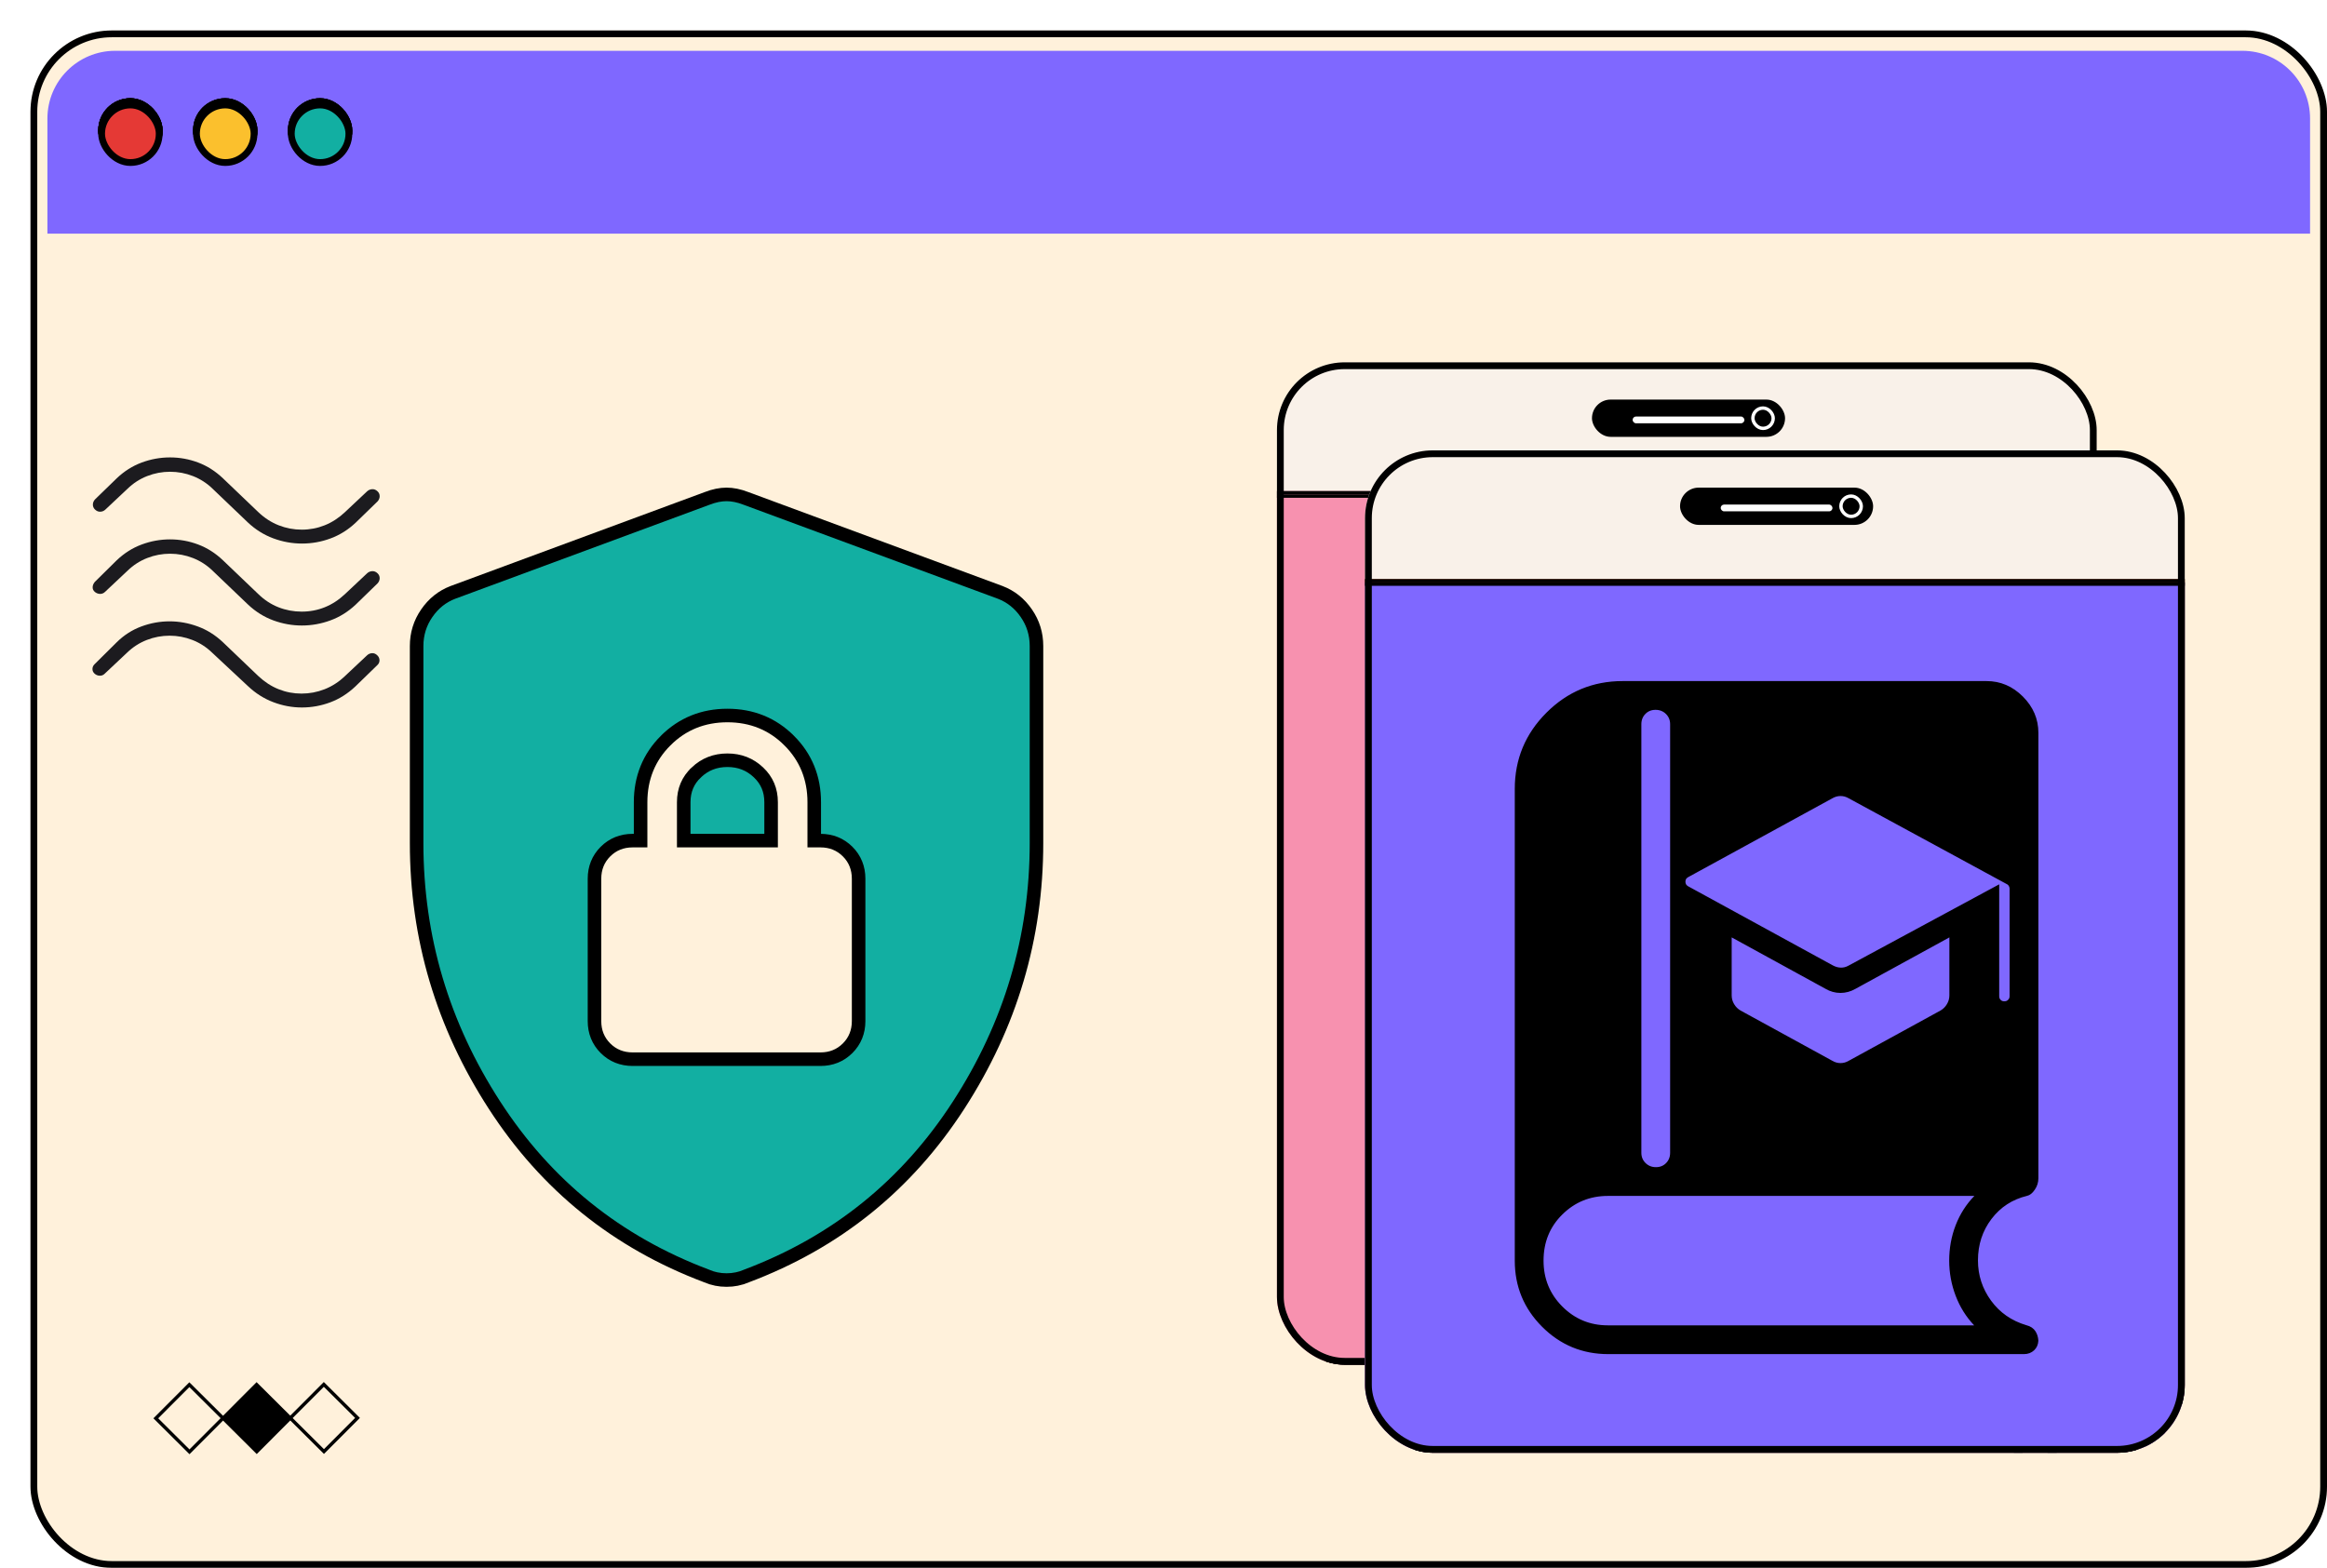
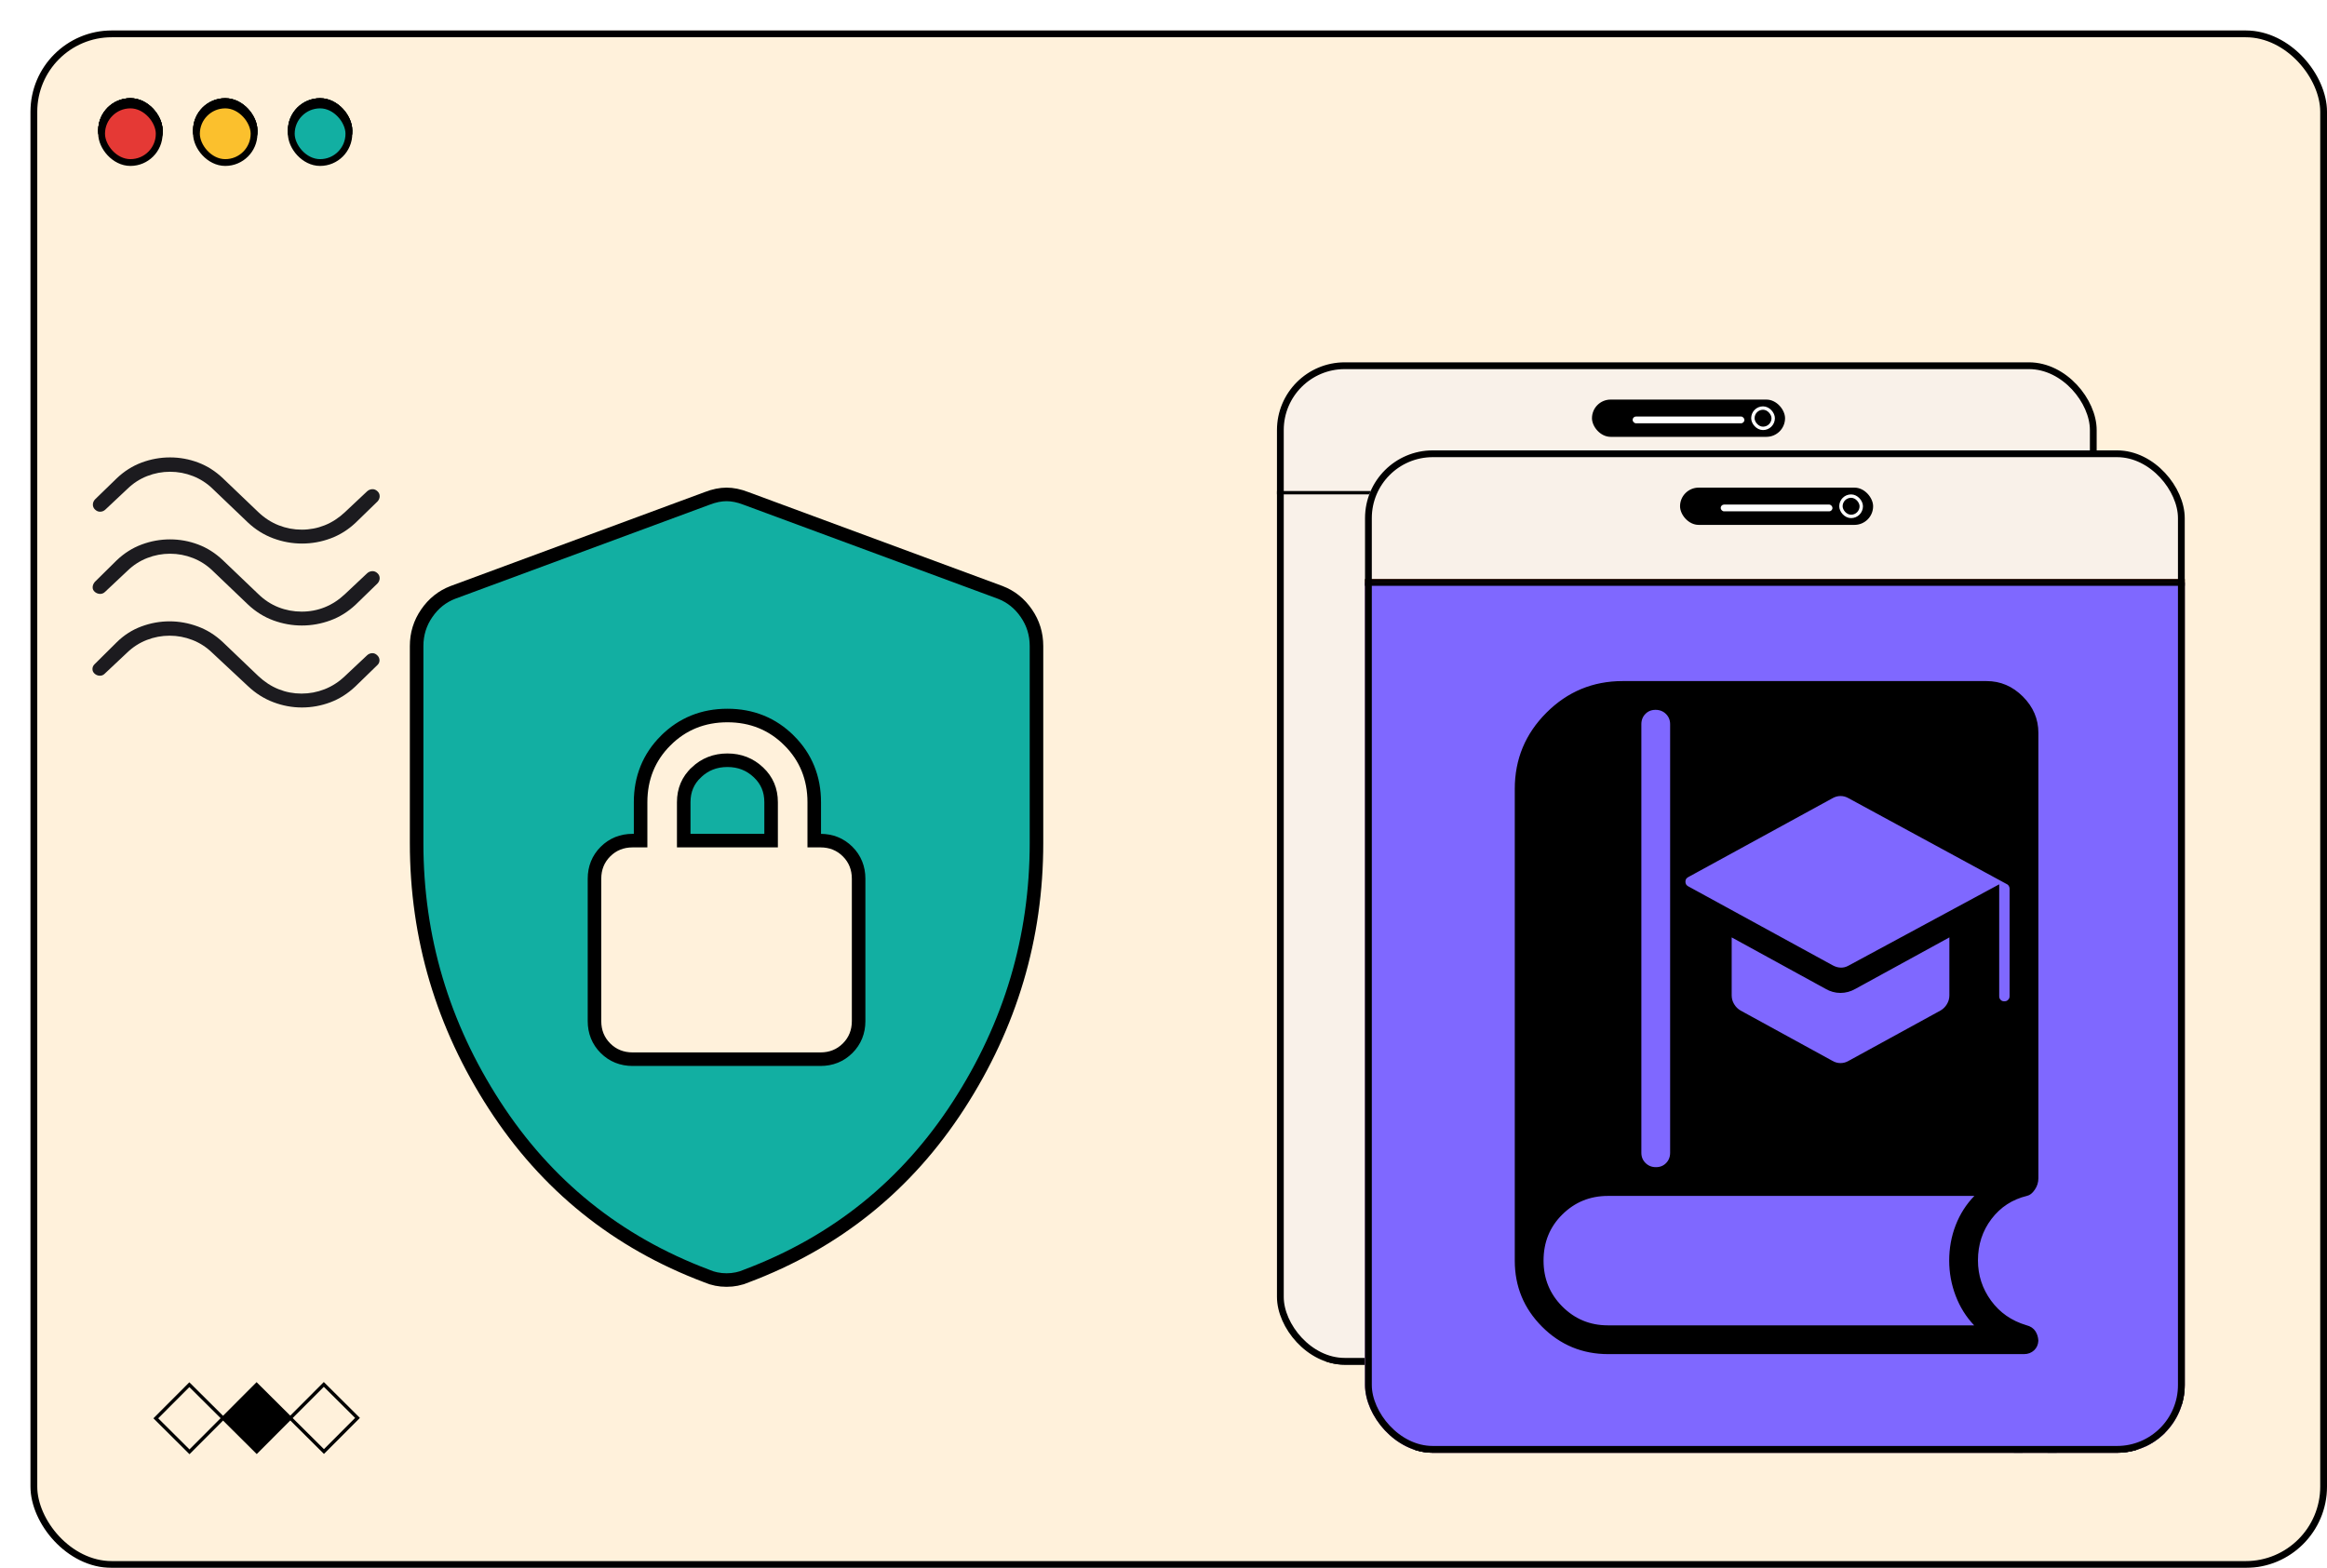
<svg xmlns="http://www.w3.org/2000/svg" width="687" height="463" viewBox="0 0 687 463" fill="none">
  <g filter="url(#filter0_d_6983_12066)">
    <g clip-path="url(#clip0_6983_12066)">
      <rect width="678" height="454" rx="24" fill="#FFF1DB" />
-       <path d="M5 26C5 14.954 13.954 6 25 6H653C664.046 6 673 14.954 673 26V60H5V26Z" fill="#7F68FF" />
      <rect x="21" y="21" width="17" height="17" rx="8.5" fill="#E53935" />
      <rect x="21" y="21" width="17" height="17" rx="8.5" stroke="black" stroke-width="2" />
      <rect x="21" y="21" width="17" height="17" rx="8.5" fill="#E53935" />
      <rect x="21" y="21" width="17" height="17" rx="8.5" stroke="black" stroke-width="2" />
      <rect x="77" y="21" width="17" height="17" rx="8.5" fill="#12AFA2" />
      <rect x="77" y="21" width="17" height="17" rx="8.5" fill="#12AFA2" />
      <rect x="77" y="21" width="17" height="17" rx="8.5" stroke="black" stroke-width="2" />
      <rect x="49" y="21" width="17" height="17" rx="8.5" fill="#FBC02D" />
      <rect x="49" y="21" width="17" height="17" rx="8.5" stroke="black" stroke-width="2" />
      <rect x="21" y="21" width="17" height="17" rx="8.5" fill="#E53935" />
      <rect x="21" y="21" width="17" height="17" rx="8.5" stroke="black" stroke-width="2" />
      <rect x="77" y="21" width="17" height="17" rx="8.5" fill="#12AFA2" />
-       <rect x="77" y="21" width="17" height="17" rx="8.5" fill="#12AFA2" />
      <rect x="77" y="21" width="17" height="17" rx="8.5" stroke="black" stroke-width="2" />
      <rect x="49" y="21" width="17" height="17" rx="8.5" fill="#FBC02D" />
      <rect x="49" y="21" width="17" height="17" rx="8.5" stroke="black" stroke-width="2" />
      <rect x="21" y="21" width="17" height="17" rx="8.5" fill="#E53935" />
      <rect x="21" y="21" width="17" height="17" rx="8.5" stroke="black" stroke-width="2" />
-       <rect x="77" y="21" width="17" height="17" rx="8.5" fill="#12AFA2" />
      <rect x="77" y="21" width="17" height="17" rx="8.5" fill="#12AFA2" />
      <rect x="77" y="21" width="17" height="17" rx="8.5" stroke="black" stroke-width="2" />
      <rect x="49" y="21" width="17" height="17" rx="8.5" fill="#FBC02D" />
      <rect x="49" y="21" width="17" height="17" rx="8.5" stroke="black" stroke-width="2" />
      <rect x="21" y="22" width="17" height="17" rx="8.5" fill="#E53935" />
      <rect x="21" y="22" width="17" height="17" rx="8.5" stroke="black" stroke-width="2" />
      <rect x="77" y="22" width="17" height="17" rx="8.5" fill="#12AFA2" />
      <rect x="77" y="22" width="17" height="17" rx="8.5" fill="#12AFA2" />
      <rect x="77" y="22" width="17" height="17" rx="8.5" stroke="black" stroke-width="2" />
      <rect x="49" y="22" width="17" height="17" rx="8.5" fill="#FBC02D" />
      <rect x="49" y="22" width="17" height="17" rx="8.5" stroke="black" stroke-width="2" />
      <path d="M56.847 409.794L46.941 419.723L36.998 409.832L46.903 399.903L56.847 409.794Z" stroke="black" stroke-miterlimit="10" />
      <path d="M76.698 409.755L66.793 419.684L56.849 409.793L66.754 399.864L76.698 409.755Z" fill="black" stroke="black" stroke-miterlimit="10" />
      <path d="M96.546 409.717L86.641 419.646L76.696 409.756L86.602 399.826L96.546 409.717Z" stroke="black" stroke-miterlimit="10" />
      <mask id="mask0_6983_12066" style="mask-type:alpha" maskUnits="userSpaceOnUse" x="-16" y="99" width="128" height="128">
        <rect x="-16" y="99" width="128" height="128" fill="#D9D9D9" />
      </mask>
      <g mask="url(#mask0_6983_12066)">
        <path d="M96.029 145.327C93.838 147.404 91.377 148.954 88.646 149.978C85.914 151.001 83.092 151.512 80.181 151.512C77.27 151.512 74.437 151 71.68 149.975C68.924 148.95 66.439 147.401 64.226 145.327L53.765 135.327C52.061 133.679 50.124 132.431 47.952 131.583C45.78 130.736 43.531 130.312 41.205 130.312C38.88 130.312 36.632 130.736 34.462 131.583C32.293 132.431 30.358 133.679 28.657 135.327L22.101 141.491C21.681 141.881 21.184 142.088 20.61 142.112C20.037 142.136 19.511 141.915 19.032 141.45C18.625 141.052 18.421 140.575 18.421 140.019C18.421 139.462 18.625 138.954 19.032 138.496L25.449 132.26C27.658 130.154 30.12 128.597 32.833 127.588C35.547 126.58 38.335 126.076 41.198 126.076C44.06 126.076 46.829 126.58 49.503 127.588C52.178 128.597 54.621 130.154 56.833 132.26L67.295 142.26C69.109 143.983 71.108 145.272 73.29 146.127C75.474 146.982 77.742 147.41 80.096 147.41C82.449 147.41 84.702 146.98 86.854 146.12C89.007 145.261 90.996 143.974 92.821 142.26L99.377 136.096C99.794 135.707 100.296 135.495 100.881 135.46C101.466 135.426 101.999 135.642 102.478 136.107C102.886 136.504 103.09 136.981 103.09 137.537C103.09 138.095 102.886 138.602 102.478 139.06L96.029 145.327ZM96.029 169.532C93.793 171.638 91.302 173.195 88.558 174.204C85.813 175.212 83.003 175.716 80.128 175.716C77.252 175.716 74.442 175.212 71.697 174.204C68.953 173.195 66.463 171.638 64.226 169.532L53.765 159.532C52.061 157.884 50.124 156.636 47.952 155.788C45.78 154.94 43.531 154.516 41.205 154.516C38.88 154.516 36.632 154.94 34.462 155.788C32.293 156.636 30.358 157.884 28.657 159.532L21.994 165.799C21.586 166.188 21.111 166.383 20.567 166.383C20.023 166.383 19.511 166.197 19.032 165.826C18.553 165.418 18.327 164.938 18.352 164.386C18.376 163.833 18.592 163.317 19 162.835L25.449 156.465C27.658 154.36 30.12 152.802 32.833 151.794C35.547 150.786 38.335 150.281 41.198 150.281C44.06 150.281 46.829 150.786 49.503 151.794C52.178 152.802 54.621 154.36 56.833 156.465L67.295 166.465C69.066 168.188 71.042 169.477 73.222 170.332C75.4 171.187 77.685 171.615 80.075 171.615C82.464 171.615 84.729 171.185 86.871 170.326C89.012 169.466 90.996 168.179 92.821 166.465L99.377 160.301C99.794 159.911 100.296 159.699 100.881 159.666C101.466 159.632 101.999 159.847 102.478 160.312C102.886 160.71 103.09 161.186 103.09 161.743C103.09 162.3 102.886 162.808 102.478 163.265L96.029 169.532ZM95.89 193.737C93.655 195.843 91.189 197.401 88.49 198.41C85.79 199.418 83.003 199.922 80.128 199.922C77.252 199.922 74.441 199.4 71.694 198.357C68.947 197.315 66.458 195.741 64.226 193.635L53.625 183.737C51.922 182.09 49.984 180.842 47.813 179.993C45.641 179.146 43.392 178.722 41.066 178.722C38.74 178.722 36.492 179.146 34.323 179.993C32.154 180.842 30.218 182.09 28.517 183.737L21.854 190.004C21.447 190.394 20.954 190.571 20.374 190.537C19.794 190.503 19.294 190.285 18.875 189.884C18.48 189.506 18.287 189.057 18.297 188.538C18.308 188.018 18.507 187.563 18.893 187.174L25.449 180.671C27.584 178.565 30.009 177.008 32.726 175.999C35.441 174.99 38.223 174.486 41.071 174.486C43.888 174.486 46.663 174.99 49.397 175.999C52.131 177.008 54.61 178.565 56.833 180.671L67.295 190.671C69.12 192.385 71.109 193.671 73.262 194.531C75.414 195.39 77.667 195.819 80.02 195.819C82.374 195.819 84.642 195.392 86.826 194.537C89.008 193.682 91.007 192.394 92.821 190.671L99.377 184.507C99.797 184.117 100.294 183.91 100.868 183.885C101.441 183.861 101.951 184.079 102.4 184.538C102.814 184.933 103.028 185.406 103.04 185.958C103.051 186.508 102.853 186.978 102.446 187.368L95.89 193.737Z" fill="#1C1B1F" />
      </g>
      <g clip-path="url(#clip1_6983_12066)">
        <rect x="368" y="98" width="242" height="296" rx="20" fill="#F9F1E9" />
        <rect x="461" y="109" width="57" height="11" rx="5.5" fill="black" />
        <rect x="508.5" y="111.5" width="6" height="6" rx="3" fill="black" />
        <rect x="508.5" y="111.5" width="6" height="6" rx="3" stroke="white" />
        <rect x="473" y="114" width="33" height="2" rx="1" fill="white" />
        <g clip-path="url(#clip2_6983_12066)">
          <rect x="359" y="136" width="251" height="258" fill="#F791AF" />
          <path d="M620.635 410.692C620.81 410.704 620.985 410.681 621.151 410.624C621.316 410.567 621.467 410.478 621.595 410.361C621.723 410.245 621.825 410.104 621.895 409.947C621.965 409.79 622 409.622 622 409.451V400.029C622 399.7 621.866 399.384 621.626 399.151C621.387 398.918 621.063 398.788 620.724 398.788C615.803 398.789 610.986 400.163 606.843 402.748C609.499 398.717 610.911 394.029 610.913 389.241C610.913 388.912 610.778 388.596 610.539 388.364C610.3 388.131 609.975 388 609.637 388H599.953C599.615 388 599.29 388.131 599.051 388.364C598.812 388.596 598.677 388.912 598.677 389.241V389.328C598.677 392.858 597.236 396.243 594.671 398.738C592.106 401.234 588.627 402.636 585 402.636C581.373 402.636 577.894 401.234 575.329 398.738C572.764 396.243 571.323 392.858 571.323 389.328V389.241C571.323 388.912 571.188 388.596 570.949 388.364C570.71 388.131 570.385 388 570.047 388H560.363C560.025 388 559.7 388.131 559.461 388.364C559.222 388.596 559.087 388.912 559.087 389.241C559.089 394.029 560.501 398.717 563.157 402.748C559.014 400.163 554.197 398.789 549.276 398.788C548.937 398.788 548.613 398.918 548.374 399.151C548.134 399.384 548 399.7 548 400.029V409.451C548 409.622 548.035 409.79 548.105 409.947C548.175 410.104 548.277 410.245 548.405 410.361C548.533 410.478 548.684 410.567 548.849 410.624C549.015 410.681 549.19 410.704 549.365 410.692C552.993 410.692 556.471 412.094 559.036 414.59C561.601 417.086 563.042 420.471 563.042 424C563.042 427.529 561.601 430.914 559.036 433.41C556.471 435.906 552.993 437.308 549.365 437.308C549.19 437.296 549.015 437.319 548.849 437.376C548.684 437.433 548.533 437.522 548.405 437.639C548.277 437.755 548.175 437.896 548.105 438.053C548.035 438.21 548 438.378 548 438.549V447.971C548 448.3 548.134 448.616 548.374 448.849C548.613 449.082 548.937 449.212 549.276 449.212C554.197 449.211 559.014 447.837 563.157 445.252C560.501 449.283 559.089 453.971 559.087 458.759C559.087 459.088 559.222 459.404 559.461 459.636C559.7 459.869 560.025 460 560.363 460H570.047C570.385 460 570.71 459.869 570.949 459.636C571.188 459.404 571.323 459.088 571.323 458.759V458.672C571.323 455.142 572.764 451.757 575.329 449.262C577.894 446.766 581.373 445.364 585 445.364C588.627 445.364 592.106 446.766 594.671 449.262C597.236 451.757 598.677 455.142 598.677 458.672V458.759C598.677 459.088 598.812 459.404 599.051 459.636C599.29 459.869 599.615 460 599.953 460H609.637C609.975 460 610.3 459.869 610.539 459.636C610.778 459.404 610.913 459.088 610.913 458.759C610.911 453.971 609.499 449.283 606.843 445.252C610.986 447.837 615.803 449.211 620.724 449.212C621.063 449.212 621.387 449.082 621.626 448.849C621.866 448.616 622 448.3 622 447.971V438.549C622 438.378 621.965 438.21 621.895 438.053C621.825 437.896 621.723 437.755 621.595 437.639C621.467 437.522 621.316 437.433 621.151 437.376C620.985 437.319 620.81 437.296 620.635 437.308C617.007 437.308 613.529 435.906 610.964 433.41C608.399 430.914 606.958 427.529 606.958 424C606.958 420.471 608.399 417.086 610.964 414.59C613.529 412.094 617.007 410.692 620.635 410.692ZM601.191 390.483H608.323C608.035 395.647 605.937 400.558 602.377 404.399L597.338 399.433C599.553 396.916 600.901 393.785 601.191 390.483ZM586.276 404.982C589.686 404.723 592.925 403.42 595.526 401.258L600.629 406.223C596.656 409.663 591.589 411.67 586.276 411.909V404.982ZM583.724 404.982V411.909C578.424 411.635 573.381 409.602 569.434 406.149L574.474 401.183C577.065 403.372 580.305 404.702 583.724 404.982ZM561.677 390.483H568.809C569.081 393.8 570.42 396.949 572.637 399.483L567.597 404.448C564.036 400.591 561.946 395.661 561.677 390.483ZM550.552 408.247V401.308C555.859 401.587 560.907 403.629 564.854 407.092L559.751 411.996C557.163 409.84 553.946 408.529 550.552 408.247ZM561.601 413.759L566.704 408.855C570.235 412.702 572.306 417.608 572.573 422.759H565.454C565.181 419.437 563.832 416.286 561.601 413.759ZM565.428 425.241H572.548C572.266 430.398 570.177 435.305 566.628 439.145L561.524 434.179C563.77 431.678 565.146 428.549 565.454 425.241H565.428ZM550.552 446.692V439.753C553.961 439.489 557.197 438.186 559.802 436.029L564.905 440.932C560.941 444.397 555.874 446.431 550.552 446.692ZM568.809 457.517H561.677C561.965 452.353 564.063 447.442 567.623 443.601L572.662 448.567C570.447 451.084 569.099 454.215 568.809 457.517ZM583.724 443.018C580.314 443.277 577.075 444.58 574.474 446.742L569.434 441.777C573.391 438.35 578.434 436.344 583.724 436.091V443.018ZM586.276 443.018V436.091C591.576 436.365 596.619 438.398 600.566 441.851L595.462 446.817C592.888 444.64 589.673 443.31 586.276 443.018ZM608.323 457.517H601.191C600.919 454.2 599.58 451.051 597.363 448.517L602.403 443.552C605.964 447.409 608.054 452.339 608.323 457.517ZM619.448 439.753V446.692C614.141 446.413 609.093 444.371 605.146 440.908L610.249 436.004C612.837 438.16 616.054 439.471 619.448 439.753ZM608.399 434.241L603.296 439.207C599.752 435.344 597.68 430.414 597.427 425.241H604.546C604.819 428.563 606.168 431.714 608.399 434.241ZM604.572 422.759H597.427C597.708 417.602 599.798 412.695 603.347 408.855L608.45 413.759C606.201 416.28 604.834 419.432 604.546 422.759H604.572ZM605.171 407.092C609.112 403.634 614.15 401.593 619.448 401.308V408.247C616.039 408.511 612.803 409.814 610.198 411.971L605.171 407.092Z" fill="black" />
          <rect x="350.5" y="137.5" width="271" height="256" fill="#F791AF" />
          <rect x="350.5" y="137.5" width="271" height="256" stroke="black" />
          <path d="M497.467 312.187C494.316 312.187 494.316 307.413 497.467 307.413H558.581C561.732 307.413 561.732 312.187 558.581 312.187H497.467ZM497.467 327.224C494.316 327.224 494.316 322.45 497.467 322.45H545.403C548.554 322.45 548.554 327.224 545.403 327.224H497.467ZM497.467 342.214C494.316 342.214 494.316 337.44 497.467 337.44H532.369C535.52 337.44 535.52 342.214 532.369 342.214H497.467ZM445.281 301.78H479.324C480.613 301.78 481.711 302.83 481.711 304.167V339.827C481.711 341.116 480.66 342.214 479.324 342.214H445.281C443.944 342.214 442.894 341.164 442.894 339.827V304.167C442.894 302.878 443.944 301.78 445.281 301.78ZM476.889 306.601H447.621V337.488H476.889V306.601ZM409.997 180.62C402.979 181.289 395.769 185.728 403.074 189.691C404.888 190.693 407.276 191.361 409.997 191.648V180.62ZM409.997 211.03C402.979 211.698 395.769 216.138 403.074 220.1C404.888 221.102 407.276 221.771 409.997 222.057V211.03ZM409.997 241.439C402.979 242.107 395.769 246.547 403.074 250.509C404.888 251.511 407.276 252.18 409.997 252.466V241.439ZM409.997 271.848C402.979 272.516 395.721 276.956 403.074 280.918C404.888 281.921 407.276 282.589 409.997 282.875V271.848ZM409.997 302.257C402.979 302.925 395.769 307.365 403.074 311.327C404.888 312.282 407.276 312.998 409.997 313.285V302.257ZM409.997 332.666C402.979 333.335 395.769 337.774 403.074 341.737C404.888 342.739 407.276 343.407 409.997 343.694V332.666ZM414.772 327.845C418.305 328.131 421.504 329.086 423.939 330.423C430.623 334.051 430.814 340.543 427.138 340.543C425.849 340.543 424.751 339.493 424.751 338.156C424.751 336.867 423.557 335.578 421.695 334.576C419.881 333.621 417.493 332.905 414.772 332.619V368.565C414.772 369.902 415.87 371 417.207 371H570.565C571.902 371 573 369.902 573 368.565V163.435C573 162.098 571.902 161 570.565 161H417.207C415.87 161 414.772 162.098 414.772 163.435V175.799C418.305 176.085 421.504 177.04 423.939 178.377C430.623 182.005 430.814 188.497 427.138 188.497C425.849 188.497 424.751 187.447 424.751 186.11C424.751 184.821 423.557 183.58 421.695 182.53C419.881 181.575 417.493 180.859 414.772 180.573V206.208C418.305 206.494 421.504 207.401 423.939 208.738C430.623 212.366 430.814 218.859 427.138 218.859C425.849 218.859 424.751 217.808 424.751 216.472C424.751 215.183 423.557 213.942 421.695 212.891C419.881 211.889 417.493 211.221 414.772 210.934V236.569C418.305 236.856 421.504 237.763 423.939 239.1C430.623 242.728 430.814 249.22 427.138 249.22C425.849 249.22 424.751 248.17 424.751 246.833C424.751 245.544 423.557 244.303 421.695 243.253C419.881 242.25 417.493 241.582 414.772 241.296V266.931C418.305 267.217 421.504 268.124 423.939 269.461C430.623 273.089 430.814 279.629 427.138 279.629C425.849 279.629 424.751 278.579 424.751 277.242C424.751 275.953 423.557 274.712 421.695 273.662C419.881 272.659 417.493 271.991 414.772 271.705V297.34C418.305 297.627 421.504 298.581 423.939 299.87C430.623 303.498 430.814 310.038 427.138 310.038C425.849 310.038 424.751 308.988 424.751 307.652C424.751 306.363 423.557 305.121 421.695 304.071C419.881 303.069 417.493 302.4 414.772 302.114V327.845ZM497.467 252.514C494.316 252.514 494.316 247.74 497.467 247.74H558.581C561.732 247.74 561.732 252.514 558.581 252.514H497.467ZM497.467 267.504C494.316 267.504 494.316 262.73 497.467 262.73H545.403C548.554 262.73 548.554 267.504 545.403 267.504H497.467ZM497.467 282.541C494.316 282.541 494.316 277.767 497.467 277.767H532.369C535.52 277.767 535.52 282.541 532.369 282.541H497.467ZM445.281 242.107H479.324C480.613 242.107 481.711 243.157 481.711 244.494V280.154C481.711 281.491 480.66 282.541 479.324 282.541H445.281C443.944 282.541 442.894 281.491 442.894 280.154V244.494C442.894 243.157 443.944 242.107 445.281 242.107ZM476.889 246.881H447.621V277.767H476.889V246.881ZM497.467 192.794C494.316 192.794 494.316 188.02 497.467 188.02H558.581C561.732 188.02 561.732 192.794 558.581 192.794H497.467ZM497.467 207.831C494.316 207.831 494.316 203.057 497.467 203.057H545.403C548.554 203.057 548.554 207.831 545.403 207.831H497.467ZM497.467 222.821C494.316 222.821 494.316 218.047 497.467 218.047H532.369C535.52 218.047 535.52 222.821 532.369 222.821H497.467ZM445.281 182.387H479.324C480.613 182.387 481.711 183.437 481.711 184.774V220.434C481.711 221.723 480.66 222.821 479.324 222.821H445.281C443.944 222.821 442.894 221.771 442.894 220.434V184.774C442.894 183.485 443.944 182.387 445.281 182.387ZM476.889 187.16H447.621V218.047H476.889V187.16Z" fill="black" />
        </g>
        <rect x="359.5" y="136.5" width="250" height="257" stroke="black" />
      </g>
      <rect x="369" y="99" width="240" height="294" rx="19" stroke="black" stroke-width="2" />
      <g clip-path="url(#clip3_6983_12066)">
        <rect x="394" y="124" width="242" height="296" rx="20" fill="#F9F1E9" />
        <rect x="487" y="135" width="57" height="11" rx="5.5" fill="black" />
        <rect x="534.5" y="137.5" width="6" height="6" rx="3" fill="black" />
        <rect x="534.5" y="137.5" width="6" height="6" rx="3" stroke="white" />
        <rect x="499" y="140" width="33" height="2" rx="1" fill="white" />
        <g clip-path="url(#clip4_6983_12066)">
          <rect x="385" y="162" width="251" height="258" fill="#E96D39" />
          <path d="M646.635 436.692C646.81 436.704 646.985 436.681 647.151 436.624C647.316 436.567 647.467 436.478 647.595 436.361C647.723 436.245 647.825 436.104 647.895 435.947C647.965 435.79 648 435.622 648 435.451V426.029C648 425.7 647.866 425.384 647.626 425.151C647.387 424.918 647.063 424.788 646.724 424.788C641.803 424.789 636.986 426.163 632.843 428.748C635.499 424.717 636.911 420.029 636.913 415.241C636.913 414.912 636.778 414.596 636.539 414.364C636.3 414.131 635.975 414 635.637 414H625.953C625.615 414 625.29 414.131 625.051 414.364C624.812 414.596 624.677 414.912 624.677 415.241V415.328C624.677 418.858 623.236 422.243 620.671 424.738C618.106 427.234 614.627 428.636 611 428.636C607.373 428.636 603.894 427.234 601.329 424.738C598.764 422.243 597.323 418.858 597.323 415.328V415.241C597.323 414.912 597.188 414.596 596.949 414.364C596.71 414.131 596.385 414 596.047 414H586.363C586.025 414 585.7 414.131 585.461 414.364C585.222 414.596 585.087 414.912 585.087 415.241C585.089 420.029 586.501 424.717 589.157 428.748C585.014 426.163 580.197 424.789 575.276 424.788C574.937 424.788 574.613 424.918 574.374 425.151C574.134 425.384 574 425.7 574 426.029V435.451C574 435.622 574.035 435.79 574.105 435.947C574.175 436.104 574.277 436.245 574.405 436.361C574.533 436.478 574.684 436.567 574.849 436.624C575.015 436.681 575.19 436.704 575.365 436.692C578.993 436.692 582.471 438.094 585.036 440.59C587.601 443.086 589.042 446.471 589.042 450C589.042 453.529 587.601 456.914 585.036 459.41C582.471 461.906 578.993 463.308 575.365 463.308C575.19 463.296 575.015 463.319 574.849 463.376C574.684 463.433 574.533 463.522 574.405 463.639C574.277 463.755 574.175 463.896 574.105 464.053C574.035 464.21 574 464.378 574 464.549V473.971C574 474.3 574.134 474.616 574.374 474.849C574.613 475.082 574.937 475.212 575.276 475.212C580.197 475.211 585.014 473.837 589.157 471.252C586.501 475.283 585.089 479.971 585.087 484.759C585.087 485.088 585.222 485.404 585.461 485.636C585.7 485.869 586.025 486 586.363 486H596.047C596.385 486 596.71 485.869 596.949 485.636C597.188 485.404 597.323 485.088 597.323 484.759V484.672C597.323 481.142 598.764 477.757 601.329 475.262C603.894 472.766 607.373 471.364 611 471.364C614.627 471.364 618.106 472.766 620.671 475.262C623.236 477.757 624.677 481.142 624.677 484.672V484.759C624.677 485.088 624.812 485.404 625.051 485.636C625.29 485.869 625.615 486 625.953 486H635.637C635.975 486 636.3 485.869 636.539 485.636C636.778 485.404 636.913 485.088 636.913 484.759C636.911 479.971 635.499 475.283 632.843 471.252C636.986 473.837 641.803 475.211 646.724 475.212C647.063 475.212 647.387 475.082 647.626 474.849C647.866 474.616 648 474.3 648 473.971V464.549C648 464.378 647.965 464.21 647.895 464.053C647.825 463.896 647.723 463.755 647.595 463.639C647.467 463.522 647.316 463.433 647.151 463.376C646.985 463.319 646.81 463.296 646.635 463.308C643.007 463.308 639.529 461.906 636.964 459.41C634.399 456.914 632.958 453.529 632.958 450C632.958 446.471 634.399 443.086 636.964 440.59C639.529 438.094 643.007 436.692 646.635 436.692ZM627.191 416.483H634.323C634.035 421.647 631.937 426.558 628.377 430.399L623.338 425.433C625.553 422.916 626.901 419.785 627.191 416.483ZM612.276 430.982C615.686 430.723 618.925 429.42 621.526 427.258L626.629 432.223C622.656 435.663 617.589 437.67 612.276 437.909V430.982ZM609.724 430.982V437.909C604.424 437.635 599.381 435.602 595.434 432.149L600.474 427.183C603.065 429.372 606.305 430.702 609.724 430.982ZM587.677 416.483H594.809C595.081 419.8 596.42 422.949 598.637 425.483L593.597 430.448C590.036 426.591 587.946 421.661 587.677 416.483ZM576.552 434.247V427.308C581.859 427.587 586.907 429.629 590.854 433.092L585.751 437.996C583.163 435.84 579.946 434.529 576.552 434.247ZM587.601 439.759L592.704 434.855C596.235 438.702 598.306 443.608 598.573 448.759H591.454C591.181 445.437 589.832 442.286 587.601 439.759ZM591.428 451.241H598.548C598.266 456.398 596.177 461.305 592.628 465.145L587.524 460.179C589.77 457.678 591.146 454.549 591.454 451.241H591.428ZM576.552 472.692V465.753C579.961 465.489 583.197 464.186 585.802 462.029L590.905 466.932C586.941 470.397 581.874 472.431 576.552 472.692ZM594.809 483.517H587.677C587.965 478.353 590.063 473.442 593.623 469.601L598.662 474.567C596.447 477.084 595.099 480.215 594.809 483.517ZM609.724 469.018C606.314 469.277 603.075 470.58 600.474 472.742L595.434 467.777C599.391 464.35 604.434 462.344 609.724 462.091V469.018ZM612.276 469.018V462.091C617.576 462.365 622.619 464.398 626.566 467.851L621.462 472.817C618.888 470.64 615.673 469.31 612.276 469.018ZM634.323 483.517H627.191C626.919 480.2 625.58 477.051 623.363 474.517L628.403 469.552C631.964 473.409 634.054 478.339 634.323 483.517ZM645.448 465.753V472.692C640.141 472.413 635.093 470.371 631.146 466.908L636.249 462.004C638.837 464.16 642.054 465.471 645.448 465.753ZM634.399 460.241L629.296 465.207C625.752 461.344 623.68 456.414 623.427 451.241H630.546C630.819 454.563 632.168 457.714 634.399 460.241ZM630.572 448.759H623.427C623.708 443.602 625.798 438.695 629.347 434.855L634.45 439.759C632.201 442.28 630.834 445.432 630.546 448.759H630.572ZM631.171 433.092C635.112 429.634 640.15 427.593 645.448 427.308V434.247C642.039 434.511 638.803 435.814 636.198 437.971L631.171 433.092Z" fill="black" />
          <g clip-path="url(#clip5_6983_12066)">
            <rect x="376" y="163" width="272" height="257" fill="#7F68FF" />
            <mask id="mask1_6983_12066" style="mask-type:alpha" maskUnits="userSpaceOnUse" x="383" y="159" width="265" height="265">
              <rect x="384" y="160" width="263" height="263" fill="#F791AF" stroke="black" stroke-width="2" />
            </mask>
            <g mask="url(#mask1_6983_12066)">
              <path d="M446.988 382.094L446.988 382.094C441.794 376.901 439.207 370.646 439.207 363.271V223.975C439.207 215.463 442.215 208.214 448.255 202.173C454.296 196.133 461.545 193.125 470.057 193.125H577.503C581.317 193.125 584.638 194.533 587.509 197.406L587.509 197.406C590.382 200.277 591.79 203.598 591.79 207.412V338.957C591.79 339.967 591.501 340.896 590.903 341.767L590.902 341.769C590.267 342.698 589.702 343.065 589.251 343.16L589.236 343.163L589.221 343.166C584.656 344.266 580.954 346.668 578.151 350.357C575.347 354.044 573.953 358.341 573.953 363.207C573.953 367.806 575.31 371.974 578.015 375.68C580.728 379.4 584.389 381.941 588.959 383.298L588.978 383.304L588.999 383.309C590.036 383.571 590.693 384.047 591.094 384.684L591.094 384.684C591.498 385.324 591.733 386.063 591.781 386.927C591.725 387.811 591.412 388.472 590.881 388.983C590.267 389.571 589.512 389.875 588.545 389.875H465.811C458.436 389.875 452.181 387.288 446.988 382.094ZM483.541 201.125L483.54 201.124C482.518 200.117 481.239 199.619 479.771 199.619C478.301 199.619 477.029 200.117 476.038 201.141L476.037 201.141C475.058 202.154 474.578 203.419 474.578 204.864V331.421C474.578 332.882 475.088 334.151 476.112 335.161L476.814 334.449L476.112 335.161C477.133 336.169 478.413 336.667 479.881 336.667C481.351 336.667 482.623 336.168 483.612 335.144C484.59 334.131 485.071 332.867 485.071 331.421V204.864C485.071 203.404 484.562 202.135 483.541 201.125ZM573.829 383.381H576.166L574.552 381.691C572.284 379.314 570.534 376.52 569.306 373.297C568.076 370.069 567.462 366.729 567.462 363.271C567.462 359.708 568.077 356.346 569.304 353.175L569.304 353.175C570.53 350.005 572.298 347.236 574.61 344.857L576.259 343.16H573.893H465.704C460.179 343.16 455.442 345.087 451.55 348.925L451.55 348.925C447.649 352.774 445.701 357.579 445.701 363.271C445.701 368.867 447.652 373.643 451.545 377.537L451.545 377.537C455.436 381.426 460.168 383.381 465.684 383.381H573.829Z" fill="black" stroke="black" stroke-width="2" />
            </g>
            <mask id="mask2_6983_12066" style="mask-type:alpha" maskUnits="userSpaceOnUse" x="478" y="209" width="113" height="113">
              <rect x="478" y="209" width="113" height="113" fill="#D9D9D9" />
            </mask>
            <g mask="url(#mask2_6983_12066)">
              <path d="M580.226 255.496V253.82L578.751 254.616L537.318 276.981L537.307 276.987L537.297 276.993C536.347 277.536 535.391 277.777 534.413 277.744C533.41 277.711 532.43 277.428 531.462 276.875L531.454 276.87L531.446 276.866L488.862 253.574C488.357 253.254 488.053 252.925 487.883 252.608L487.883 252.607C487.692 252.252 487.59 251.848 487.59 251.373C487.59 250.9 487.692 250.497 487.882 250.144C488.052 249.829 488.356 249.5 488.862 249.179L531.446 225.887L531.457 225.881L531.469 225.874C531.938 225.601 532.413 225.401 532.894 225.268C533.375 225.135 533.869 225.068 534.379 225.068C534.89 225.068 535.384 225.135 535.865 225.268C536.346 225.401 536.821 225.601 537.29 225.874L537.303 225.882L537.316 225.889L583.928 251.196L583.941 251.203L583.954 251.209C584.379 251.425 584.697 251.727 584.927 252.131L584.928 252.131C585.169 252.553 585.289 253.002 585.289 253.495V285.159C585.289 285.906 585.046 286.485 584.562 286.965L584.562 286.966C584.079 287.446 583.493 287.69 582.736 287.69C581.981 287.69 581.406 287.447 580.939 286.973L580.939 286.972C580.467 286.494 580.226 285.912 580.226 285.159V255.496ZM531.469 305.129L531.458 305.123L531.446 305.116L504.381 290.289C503.44 289.75 502.683 289.003 502.103 288.031C501.528 287.067 501.244 286.037 501.244 284.924V266.13L530.473 282.145C531.688 282.854 532.988 283.216 534.359 283.216C535.732 283.216 537.044 282.853 538.281 282.147L567.515 266.13V284.924C567.515 286.037 567.231 287.067 566.656 288.031C566.076 289.003 565.318 289.75 564.377 290.289L537.313 305.116L537.301 305.123L537.29 305.129C536.821 305.402 536.346 305.603 535.865 305.736C535.384 305.868 534.89 305.935 534.379 305.935C533.869 305.935 533.375 305.868 532.894 305.736C532.413 305.603 531.938 305.402 531.469 305.129Z" fill="#7F68FF" stroke="black" stroke-width="2" />
            </g>
          </g>
          <rect x="376.5" y="163.5" width="271" height="256" stroke="black" />
        </g>
        <rect x="385.5" y="162.5" width="250" height="257" stroke="black" />
      </g>
      <rect x="395" y="125" width="240" height="294" rx="19" stroke="black" stroke-width="2" />
      <path d="M180.125 239.239H177.757C174.632 239.239 171.917 240.313 169.752 242.475C167.587 244.637 166.511 247.35 166.511 250.474V292.547C166.511 295.671 167.587 298.383 169.752 300.546C171.917 302.708 174.632 303.782 177.757 303.782H233.243C236.368 303.782 239.083 302.708 241.248 300.546C243.413 298.383 244.489 295.671 244.489 292.547V250.474C244.489 247.35 243.413 244.637 241.248 242.475C239.083 240.313 236.368 239.239 233.243 239.239H231.389V227.898C231.389 220.733 228.92 214.62 223.984 209.69L223.983 209.69C219.045 204.76 212.926 202.295 205.757 202.295C198.588 202.295 192.469 204.76 187.531 209.69L187.53 209.69C182.594 214.62 180.125 220.733 180.125 227.898V239.239ZM218.654 227.898V239.239H192.857V227.898C192.857 224.326 194.098 221.432 196.597 219.078L196.597 219.077C199.127 216.692 202.143 215.503 205.757 215.503C209.371 215.503 212.386 216.692 214.916 219.079C217.415 221.44 218.654 224.333 218.654 227.898ZM202.47 368.706L202.469 368.706C201.505 368.511 200.58 368.22 199.691 367.833L199.644 367.812L199.597 367.794C173.166 357.837 152.319 341.047 137.004 317.384L137.004 317.384C121.661 293.682 114 267.884 114 239.944V181.792C114 178.209 114.994 174.996 116.99 172.097L116.99 172.097C118.996 169.18 121.558 167.146 124.7 165.938L199.695 138.21L199.712 138.204L199.729 138.197C201.818 137.381 203.737 137 205.5 137C207.263 137 209.182 137.381 211.271 138.197L211.288 138.204L211.305 138.21L286.289 165.933C286.292 165.935 286.296 165.936 286.3 165.937C289.442 167.146 292.004 169.18 294.01 172.097L294.01 172.097C296.006 174.996 297 178.209 297 181.792V239.944C297 267.884 289.339 293.682 273.996 317.384L273.996 317.384C258.681 341.047 237.834 357.837 211.403 367.794L211.356 367.812L211.309 367.833C210.42 368.22 209.495 368.511 208.531 368.706L208.53 368.706C207.568 368.901 206.559 369 205.5 369C204.441 369 203.433 368.901 202.47 368.706Z" fill="#12AFA2" stroke="black" stroke-width="4" />
    </g>
    <rect x="1" y="1" width="676" height="452" rx="23" stroke="black" stroke-width="2" />
  </g>
  <defs>
    <filter id="filter0_d_6983_12066" x="0" y="0" width="687" height="463" filterUnits="userSpaceOnUse" color-interpolation-filters="sRGB">
      <feFlood flood-opacity="0" result="BackgroundImageFix" />
      <feColorMatrix in="SourceAlpha" type="matrix" values="0 0 0 0 0 0 0 0 0 0 0 0 0 0 0 0 0 0 127 0" result="hardAlpha" />
      <feOffset dx="9" dy="9" />
      <feComposite in2="hardAlpha" operator="out" />
      <feColorMatrix type="matrix" values="0 0 0 0 0 0 0 0 0 0 0 0 0 0 0 0 0 0 1 0" />
      <feBlend mode="normal" in2="BackgroundImageFix" result="effect1_dropShadow_6983_12066" />
      <feBlend mode="normal" in="SourceGraphic" in2="effect1_dropShadow_6983_12066" result="shape" />
    </filter>
    <clipPath id="clip0_6983_12066">
      <rect width="678" height="454" rx="24" fill="white" />
    </clipPath>
    <clipPath id="clip1_6983_12066">
      <rect x="368" y="98" width="242" height="296" rx="20" fill="white" />
    </clipPath>
    <clipPath id="clip2_6983_12066">
-       <rect x="359" y="136" width="251" height="258" fill="white" />
-     </clipPath>
+       </clipPath>
    <clipPath id="clip3_6983_12066">
      <rect x="394" y="124" width="242" height="296" rx="20" fill="white" />
    </clipPath>
    <clipPath id="clip4_6983_12066">
      <rect x="385" y="162" width="251" height="258" fill="white" />
    </clipPath>
    <clipPath id="clip5_6983_12066">
      <rect x="376" y="163" width="272" height="257" fill="white" />
    </clipPath>
  </defs>
</svg>